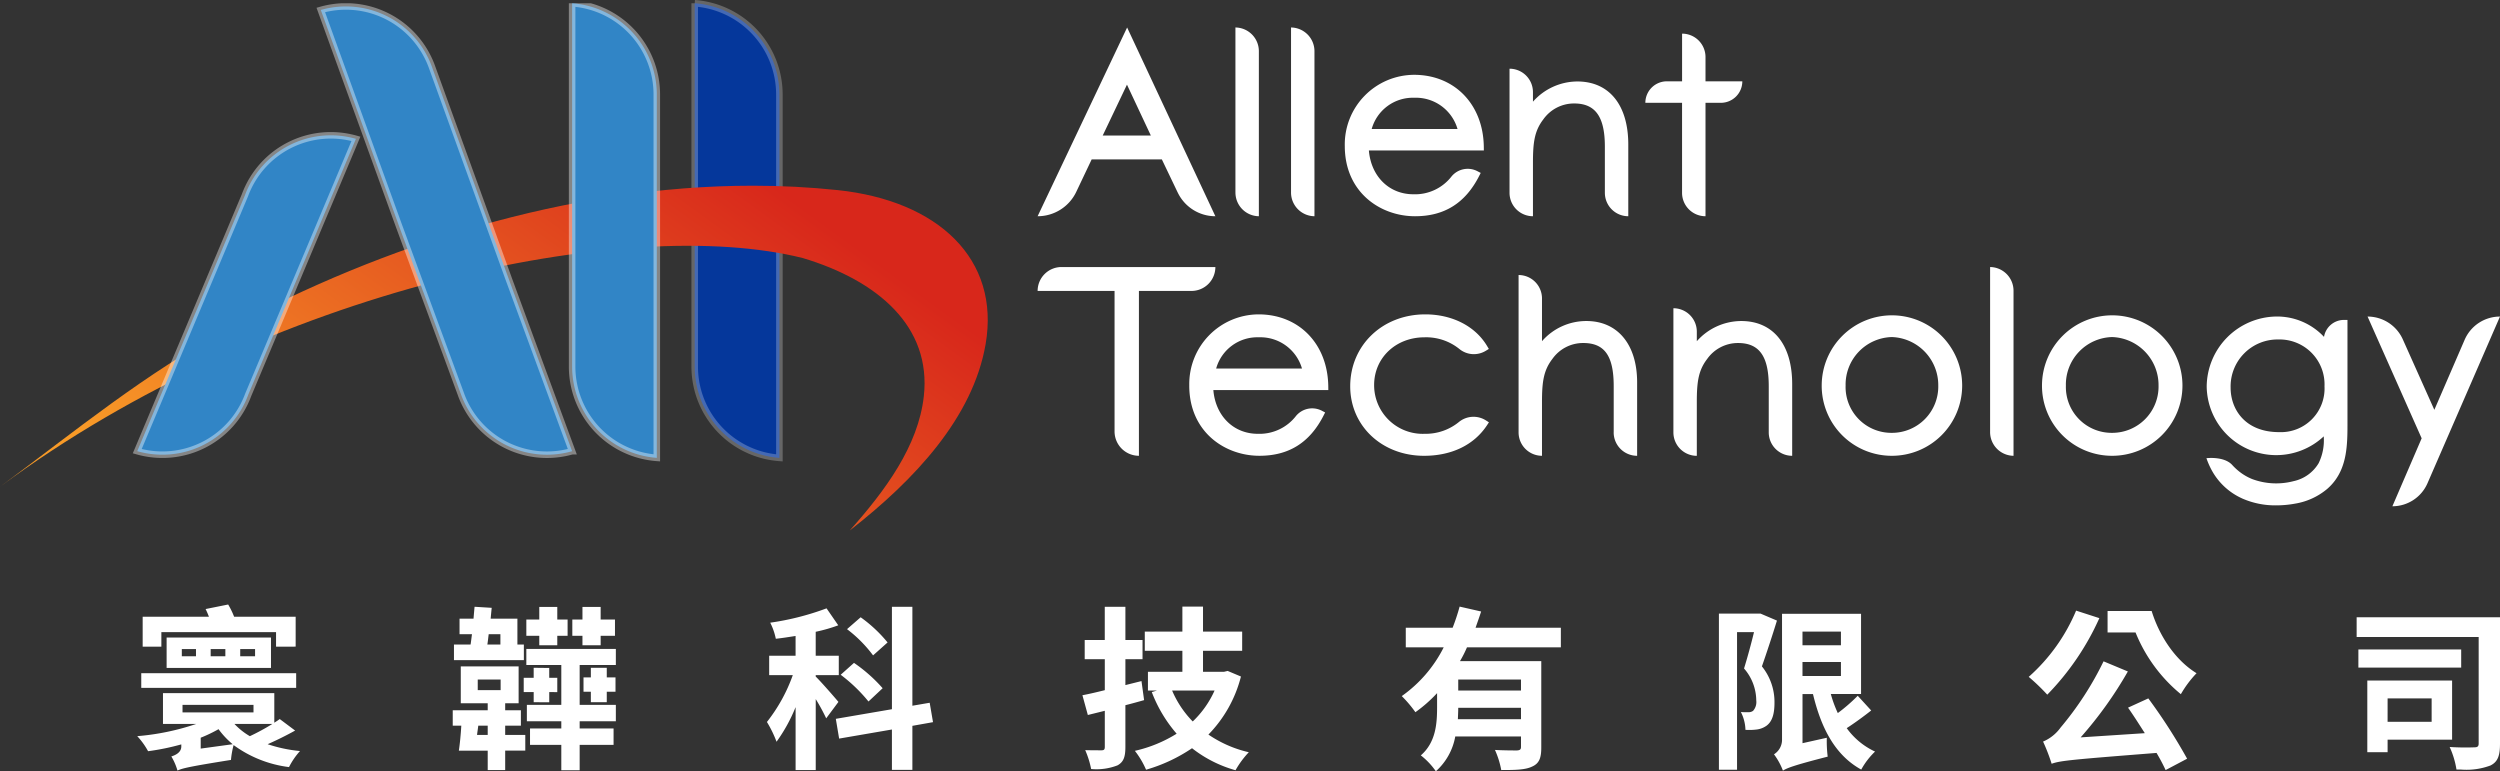
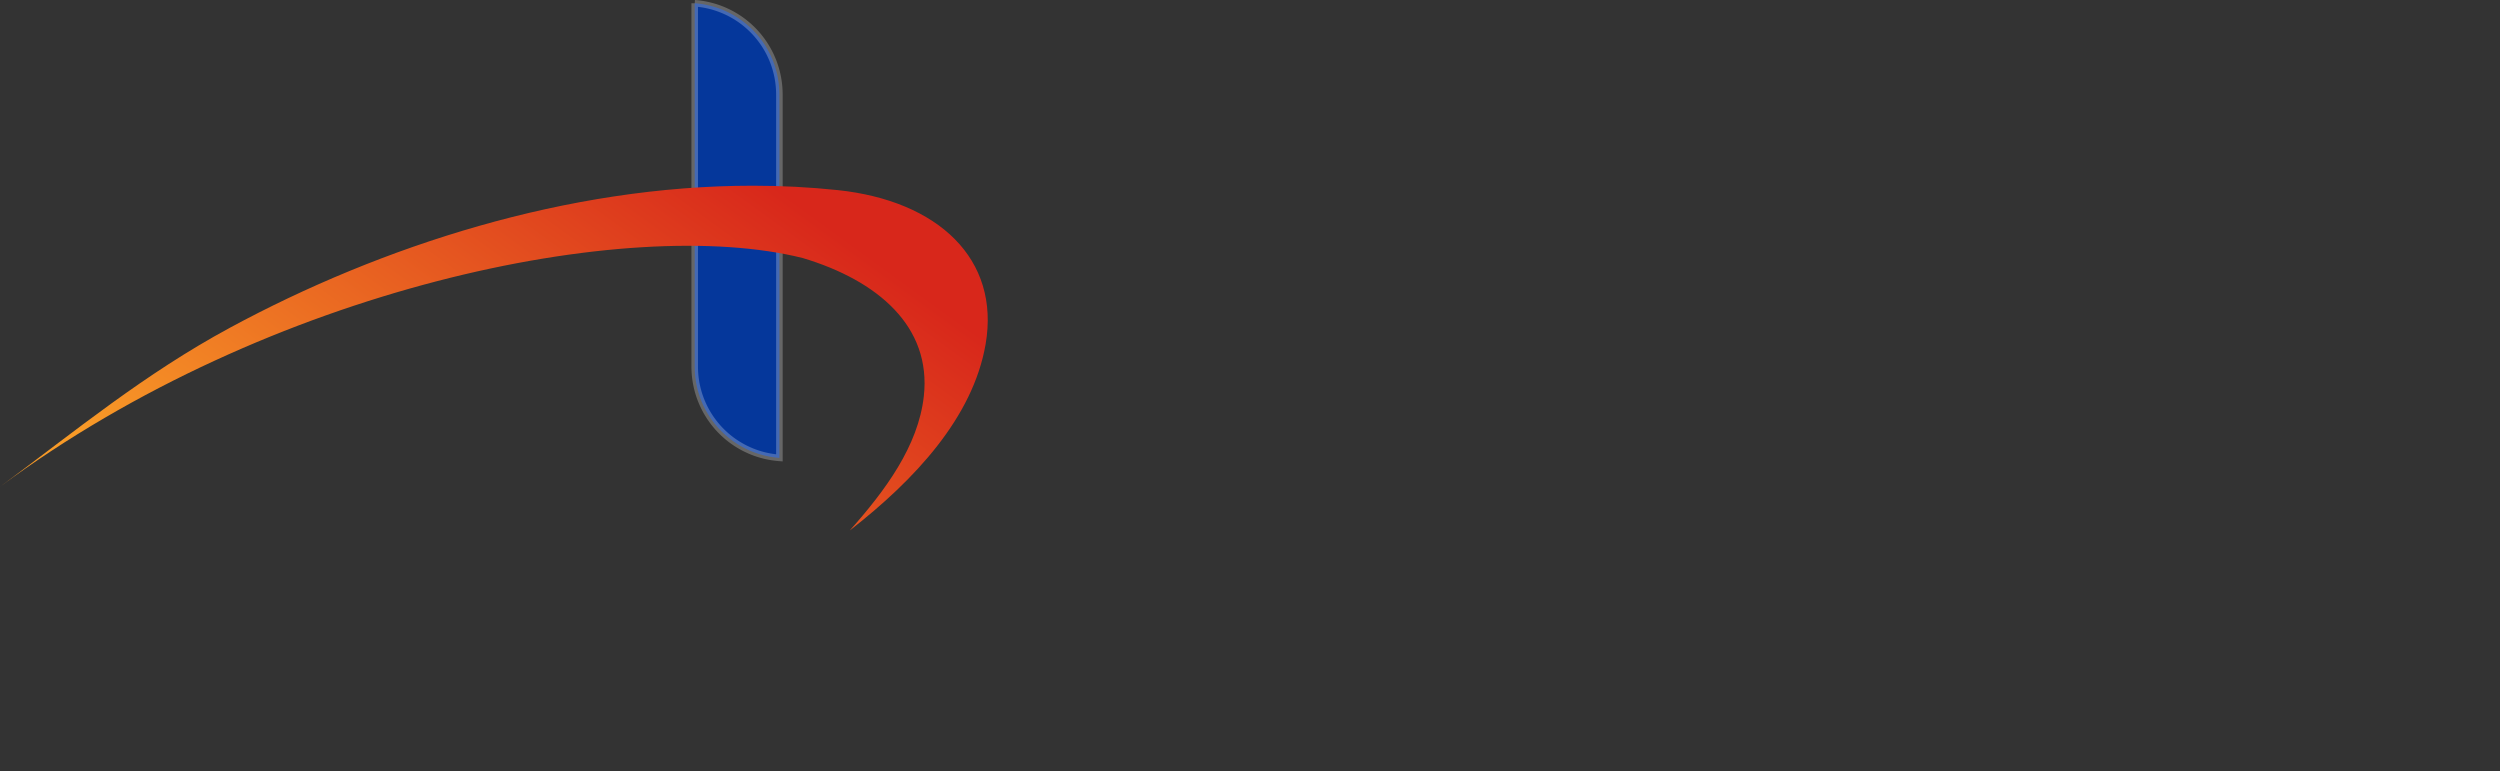
<svg xmlns="http://www.w3.org/2000/svg" width="382.16" height="117.902" viewBox="0 0 382.16 117.902">
  <rect x="0" y="0" width="382.16" height="117.902" fill="#333333" stroke="none" />
  <defs>
    <clipPath id="clip-path">
      <path id="Path_2" data-name="Path 2" d="M35.136,385.341C22.026,392.427,11.523,401.11,0,409.645c41.117-30.456,96.009-41.677,122.735-34.96,11.43,3.435,19.689,10.45,18.481,21.152-.855,7.572-5.866,14.368-11.323,20.491,9.956-7.749,18.844-17.294,20.773-28.485,2.243-13.01-7.252-21.929-22.613-23.549a123.874,123.874,0,0,0-13-.672c-28.261,0-56.727,9.183-79.92,21.719" transform="translate(0 -363.622)" fill="none" />
    </clipPath>
    <linearGradient id="linear-gradient" x1="0.105" y1="0.765" x2="0.948" y2="0.362" gradientUnits="objectBoundingBox">
      <stop offset="0" stop-color="#f89a27" />
      <stop offset="1" stop-color="#d8271b" />
    </linearGradient>
    <clipPath id="clip-path-2">
-       <rect id="Rectangle_3" data-name="Rectangle 3" width="382.16" height="117.403" fill="none" />
-     </clipPath>
+       </clipPath>
  </defs>
  <g id="Allent_logo" transform="translate(0 0.498)">
    <path id="Path_1" data-name="Path 1" d="M1384.585,0V55.55a13.986,13.986,0,0,0,12.944,13.945V13.946A13.986,13.986,0,0,0,1384.585,0" transform="translate(-1278.389 0)" fill="#05379b" stroke="rgba(255,255,255,0.25)" stroke-width="1" />
    <g id="Group_4" data-name="Group 4" transform="translate(0 27.89)">
      <g id="Group_3" data-name="Group 3" clip-path="url(#clip-path)">
        <rect id="Rectangle_2" data-name="Rectangle 2" width="152.91" height="52.706" transform="translate(0 0)" fill="url(#linear-gradient)" />
      </g>
    </g>
    <g id="Group_6" data-name="Group 6" transform="translate(0 0.001)">
      <g id="Group_5" data-name="Group 5" clip-path="url(#clip-path-2)">
        <path id="Union_1" data-name="Union 1" d="M66.478,55.549V0A13.986,13.986,0,0,1,79.423,13.944V69.493A13.986,13.986,0,0,1,66.478,55.549Zm-16.963,4.3L39.962,33.9,28.058,1.024A13.985,13.985,0,0,1,45.021,9.64L56.846,42.3l9.632,26.172a13.972,13.972,0,0,1-16.963-8.616ZM0,68.469,16.467,29.34A13.985,13.985,0,0,1,33.43,20.724L16.964,59.854A13.974,13.974,0,0,1,0,68.469Z" transform="translate(20.979 0)" fill="#3185c6" stroke="rgba(255,255,255,0.4)" stroke-miterlimit="10" stroke-width="1" />
        <path id="Union_3" data-name="Union 3" d="M211.569,62.8,203.3,44.188a5.906,5.906,0,0,1,5.391,3.494l4.817,10.764,4.634-10.711a5.886,5.886,0,0,1,5.4-3.547l-11.09,25.5a5.846,5.846,0,0,1-5.357,3.5Zm-27.482,9.172a9.923,9.923,0,0,1-4.556-4.191,12,12,0,0,1-.853-1.912.12.12,0,0,1-.009-.025s.009-.006.03-.008c.306-.033,2.75-.245,3.913,1.041a8.886,8.886,0,0,0,.946.9,7.98,7.98,0,0,0,2.1,1.252,10.507,10.507,0,0,0,6.332.32,5.886,5.886,0,0,0,3.834-2.751,7.963,7.963,0,0,0,.781-4.019V62.5a10.63,10.63,0,0,1-17.895-7.594,10.792,10.792,0,0,1,10.575-10.722,9.812,9.812,0,0,1,7.359,3.112,3.091,3.091,0,0,1,3.046-2.594h.539V60.851c0,3.051-.144,5.986-1.877,8.361a8.039,8.039,0,0,1-1.223,1.325,10.175,10.175,0,0,1-4.852,2.239q-.757.142-1.526.21c-.469.042-.942.064-1.416.064A12.5,12.5,0,0,1,184.088,71.976Zm-1.721-16.918c0,3.387,2.287,6.8,7.4,6.8a6.669,6.669,0,0,0,6.952-6.988,6.872,6.872,0,0,0-7.027-7.174A7.179,7.179,0,0,0,182.366,55.058ZM153.532,54.7a10.736,10.736,0,1,1,10.736,10.772A10.7,10.7,0,0,1,153.532,54.7Zm3.654.037a7,7,0,0,0,7.082,7.228,7.08,7.08,0,0,0,7.081-7.228,7.351,7.351,0,0,0-7.081-7.415A7.262,7.262,0,0,0,157.185,54.738ZM145.6,61.806V36.618a3.625,3.625,0,0,1,3.581,3.668V65.473A3.625,3.625,0,0,1,145.6,61.806ZM119.858,54.7a10.736,10.736,0,1,1,10.736,10.772A10.7,10.7,0,0,1,119.858,54.7Zm3.654.037a7,7,0,0,0,7.082,7.228,7.081,7.081,0,0,0,7.082-7.228,7.352,7.352,0,0,0-7.082-7.415A7.262,7.262,0,0,0,123.512,54.738Zm-11.749,7.154V54.834c0-4.567-1.446-6.6-4.688-6.6a5.747,5.747,0,0,0-4.727,2.441c-1.345,1.749-1.581,3.52-1.581,6.593v8.209a3.579,3.579,0,0,1-3.579-3.579V42.917a3.578,3.578,0,0,1,3.579,3.579v1.46a9.123,9.123,0,0,1,6.787-3.085c4.88,0,7.791,3.6,7.791,9.63V65.473A3.581,3.581,0,0,1,111.762,61.892Zm-23.7,0V54.833c0-4.628-1.39-6.6-4.653-6.6a5.744,5.744,0,0,0-4.726,2.439C77.332,52.429,77.1,54.2,77.1,57.262v8.21a3.58,3.58,0,0,1-3.579-3.579V37.839A3.58,3.58,0,0,1,77.1,41.42v6.533a8.991,8.991,0,0,1,6.789-3.082c4.782,0,7.754,3.592,7.754,9.374V65.473A3.581,3.581,0,0,1,88.057,61.892ZM47.784,54.848c0-6.268,4.932-10.994,11.473-10.994,4.109,0,7.639,1.8,9.445,4.828l.272.455-.452.278a3.5,3.5,0,0,1-4.07-.284,8.08,8.08,0,0,0-5.305-1.771c-4.393,0-7.707,3.14-7.707,7.3a7.435,7.435,0,0,0,7.744,7.451,8.021,8.021,0,0,0,5.21-1.8,3.533,3.533,0,0,1,4.134-.25l.461.294-.3.457c-1.976,3-5.391,4.661-9.615,4.661C52.638,65.473,47.784,60.905,47.784,54.848Zm-24.6-.112A10.641,10.641,0,0,1,33.769,43.854c6.2,0,10.589,4.533,10.662,11.024l.006.545H26.863c.329,3.954,3.09,6.689,6.795,6.689a7.061,7.061,0,0,0,5.852-2.745A3.207,3.207,0,0,1,43.48,58.6l.471.249-.241.472c-2.108,4.137-5.311,6.149-9.795,6.149C28.58,65.473,23.18,61.785,23.18,54.736Zm4.111-2.6H40.413a6.622,6.622,0,0,0-6.607-4.777A6.536,6.536,0,0,0,27.29,52.137ZM11.76,61.744V40.272H0a3.654,3.654,0,0,1,3.654-3.654H27.172a3.654,3.654,0,0,1-3.654,3.654H15.485v25.2A3.726,3.726,0,0,1,11.76,61.744Zm86.751-36.47V11.515H92.9a3.286,3.286,0,0,1,3.286-3.286h2.329V.94a3.581,3.581,0,0,1,3.581,3.581V8.229h5.627a3.284,3.284,0,0,1-3.284,3.286h-2.343V28.853A3.58,3.58,0,0,1,98.511,25.274Zm-11.8,0V18.215c0-4.567-1.446-6.6-4.688-6.6A5.751,5.751,0,0,0,77.3,14.051c-1.345,1.749-1.581,3.52-1.581,6.593v8.209a3.58,3.58,0,0,1-3.581-3.579V6.3a3.581,3.581,0,0,1,3.581,3.579v1.462A9.115,9.115,0,0,1,82.5,8.252c4.878,0,7.791,3.6,7.791,9.632V28.853A3.58,3.58,0,0,1,86.712,25.272ZM46.955,18.119A10.643,10.643,0,0,1,57.543,7.235c6.2,0,10.589,4.533,10.663,11.025l.006.544H50.638c.331,3.954,3.091,6.691,6.8,6.691a7.063,7.063,0,0,0,5.852-2.747,3.207,3.207,0,0,1,3.971-.763l.471.247-.242.474c-2.108,4.137-5.311,6.147-9.793,6.147C52.356,28.853,46.955,25.167,46.955,18.119Zm4.112-2.6H64.188a6.62,6.62,0,0,0-6.607-4.777A6.534,6.534,0,0,0,51.067,15.518ZM38.738,25.187V0a3.625,3.625,0,0,1,3.581,3.666V28.853A3.624,3.624,0,0,1,38.738,25.187Zm-8.5,0V0A3.623,3.623,0,0,1,33.82,3.666V28.853A3.622,3.622,0,0,1,30.241,25.187Zm-8.824.042-2.423-5.063H8.262l-2.35,4.949A6.538,6.538,0,0,1,0,28.853L13.682,0,27.172,28.853A6.382,6.382,0,0,1,21.417,25.229ZM9.952,16.512h7.354L13.658,8.738Z" transform="translate(158.615 3.703)" fill="#fff" />
-         <path id="Union_2" data-name="Union 2" d="M196.213,23.063c2.3-2,2.486-4.864,2.486-7.35V13.55a21.655,21.655,0,0,1-3.314,2.913A18.44,18.44,0,0,0,193.3,14a20.215,20.215,0,0,0,6.414-7.457h-5.8V3.554h7.162A32.757,32.757,0,0,0,202.146.32l3.287.749c-.267.828-.561,1.658-.854,2.486H217.62V6.546H203.269a17.5,17.5,0,0,1-1.07,2.111h12.428v13.2c0,1.577-.3,2.431-1.39,2.913-1.042.508-2.565.534-4.73.534a13.168,13.168,0,0,0-.962-3.073c1.362.079,2.913.079,3.368.079.454-.026.614-.16.614-.534v-1.6H201.478a9.324,9.324,0,0,1-2.966,5.318A11.066,11.066,0,0,0,196.213,23.063Zm5.666-5.532h9.647V15.795h-9.593C201.933,16.355,201.9,16.916,201.878,17.531Zm.054-4.382h9.593V11.465h-9.593ZM250.2,22.9a2.626,2.626,0,0,0,1.229-2.326V1.417h12.08V13.683h-4.623a18.744,18.744,0,0,0,1.069,2.913A25.848,25.848,0,0,0,263,13.951L265.06,16.2c-1.15.909-2.54,1.923-3.742,2.7a11.089,11.089,0,0,0,4.33,3.581,11.437,11.437,0,0,0-2.111,2.753c-3.982-2.19-6.119-6.307-7.376-11.544h-1.6v7.51l3.714-.83a19.2,19.2,0,0,0,.134,2.886c-5.212,1.336-6.2,1.737-6.842,2.139A10.182,10.182,0,0,0,250.2,22.9Zm4.356-11.973h5.878V8.791h-5.878Zm0-4.7h5.878V4.142h-5.878Zm-249.344,17c.587-.186,1.524-.589,1.524-1.524v-.32a36.391,36.391,0,0,1-5.078,1.042A11.354,11.354,0,0,0,0,20.124a37.473,37.473,0,0,0,9.034-1.872h-5.1v-4.7H20.952v4.516c.3-.188.589-.374.83-.561l2.352,1.763c-1.337.749-2.807,1.47-4.2,2.085A22.136,22.136,0,0,0,24.881,22.4,11.174,11.174,0,0,0,23.2,24.853a18.071,18.071,0,0,1-8.471-3.366,13.634,13.634,0,0,0-.4,2.271c-6.36,1.016-7.483,1.283-8.178,1.631A9.1,9.1,0,0,0,5.212,23.223Zm4.49-2.86v1.658l4.89-.668a12.555,12.555,0,0,1-2.164-2.3A21.472,21.472,0,0,1,9.7,20.363Zm7.51-.239a33.211,33.211,0,0,0,3.447-1.872h-5.8A10.235,10.235,0,0,0,17.211,20.124ZM6.922,16.489h10.85v-1.15H6.922ZM161.24,21.968a24.65,24.65,0,0,1-7.028,3.287,13.076,13.076,0,0,0-1.71-2.886,20.63,20.63,0,0,0,6.386-2.619,21.192,21.192,0,0,1-3.8-6.362l.8-.239h-1.389v-2.86h5.265V7.082h-5.746V4.142h5.746V.32h3.154V4.142h5.986V7.082h-5.986v3.206h3.206l.562-.134,2.03.854a19.542,19.542,0,0,1-4.971,8.874,18.045,18.045,0,0,0,6.174,2.7,13.894,13.894,0,0,0-2.032,2.753A19.065,19.065,0,0,1,161.24,21.968Zm.107-4.089a14.933,14.933,0,0,0,3.34-4.73h-6.494A15.279,15.279,0,0,0,161.347,17.879ZM64.825,25.335V21.46H60.042V18.947h4.783v-1.1H59.56V15.339h5.265V9.246H59.479V6.787H73.162V9.246H67.63v6.093h5.532v2.512H67.63v1.1h5.184V21.46H67.63v3.874Zm243.853-2.646c-12.908,1.016-14.726,1.176-16.035,1.658a28.333,28.333,0,0,0-1.31-3.394,6.341,6.341,0,0,0,2.674-2.138A48.767,48.767,0,0,0,300.58,8.686l3.714,1.549a60.022,60.022,0,0,1-7.216,10.076l9.807-.642c-.854-1.336-1.737-2.726-2.565-3.9l3.1-1.417a84.054,84.054,0,0,1,5.933,9.22l-3.287,1.737A28.6,28.6,0,0,0,308.677,22.689ZM100.639,25.308V15.687a24.905,24.905,0,0,1-2.913,5.291,17.683,17.683,0,0,0-1.47-3.02,25.116,25.116,0,0,0,3.955-7.162H96.6V7.83h4.036V4.81c-1.042.162-2.032.322-3.02.427a9.6,9.6,0,0,0-.856-2.458A40.811,40.811,0,0,0,105.37.587l1.79,2.593a23.992,23.992,0,0,1-3.447.99V7.83h3.528V10.8h-3.528v.213c.775.749,2.967,3.261,3.474,3.876l-1.87,2.512a28.862,28.862,0,0,0-1.6-2.941V25.308Zm-47.065,0V22.341h-4.41c.16-1.069.294-2.486.374-3.822h-1.31V16.167h5.346V15.1H49.457V9.459H58.3V15.1H56.246v1.069h2.4v2.352h-2.4v1.417h3.073v2.4H56.246v2.967Zm-1.631-5.372h1.631V18.519H52.131C52.077,19,52,19.455,51.943,19.936Zm.107-6.842h3.5v-1.63h-3.5Zm63.313,12.187V19.108l-8.07,1.389-.506-3.02,8.577-1.47V.348h3.127V15.473l2.646-.454.508,2.966-3.154.562v6.734Zm126.418-.028V1.389h6.36l2.512,1.07c-.694,2.245-1.577,4.943-2.3,7a8.667,8.667,0,0,1,1.923,5.558c0,1.71-.346,2.86-1.2,3.5a3.262,3.262,0,0,1-1.5.589,8.92,8.92,0,0,1-1.737.053,6.426,6.426,0,0,0-.7-2.726,8.651,8.651,0,0,0,1.15.028,1.108,1.108,0,0,0,.722-.214,2.021,2.021,0,0,0,.48-1.577,7.537,7.537,0,0,0-1.87-4.89c.508-1.63,1.1-3.8,1.524-5.558h-2.593V25.254Zm112.746-.026a13.093,13.093,0,0,0-1.042-3.447,37.556,37.556,0,0,0,3.769.053c.48,0,.666-.134.666-.587V4.97H339.267V1.951h21.914V21.272c0,1.818-.32,2.779-1.47,3.342a10.445,10.445,0,0,1-4.455.618Q354.9,25.232,354.528,25.227ZM144.911,22.262c1.042.026,2.138.026,2.486.026.4,0,.508-.134.508-.534V16.248l-2.593.642-.828-3.02c.988-.186,2.138-.454,3.421-.775V8.364h-3.073V5.425H147.9V.346h3.154V5.425h2.619V8.364h-2.619v3.955l2.459-.614.4,2.913c-.937.267-1.9.534-2.86.775V21.78c0,1.55-.294,2.3-1.2,2.806a8.892,8.892,0,0,1-4.036.562A13.8,13.8,0,0,0,144.911,22.262Zm195.986.32V11.625h12.961v9.034H344v1.923Zm3.1-4.65h6.734V14.351H344ZM69.341,14.939v-1.6H68.219V11.143h1.122V9.674h2.433v1.47H73.11v2.192H71.774v1.6Zm-8.739,0v-1.55H59.078V11.2H60.6V9.674l2.378.026v1.5H64.21v2.19H62.981v1.55Zm46.931-4.2,2.032-1.816a23.565,23.565,0,0,1,4.382,3.874l-2.166,2.03A24.086,24.086,0,0,0,107.534,10.743Zm181.608.322A27.964,27.964,0,0,0,296.383.935l3.556,1.15a40.484,40.484,0,0,1-7.965,11.7A30.791,30.791,0,0,0,289.142,11.064Zm16.327-6.789h-4.275V.988h6.736c1.148,3.742,3.579,7.51,6.867,9.515a16.466,16.466,0,0,0-2.4,3.206A23.653,23.653,0,0,1,305.469,4.275ZM.615,12.747V10.5H24.294v2.243ZM4.491,9.7V5.05H20.446V9.7Zm11.25-1.79h2.271v-1.1H15.742Zm-4.516,0H13.47v-1.1H11.226Zm-4.41,0H8.981v-1.1H6.815ZM339.533,9.647V6.868h15.715V9.647ZM48.415,8.5V6.119h2.54c.079-.48.134-1.016.213-1.577h-1.9V2.164h2.138c.053-.642.107-1.255.16-1.818l2.619.162c-.053.508-.107,1.069-.16,1.656h4.089V6.119H59.1V8.5Zm5.1-2.378h2V4.542h-1.79C53.653,5.1,53.6,5.639,53.52,6.119ZM108.5,3.767l2.085-1.816A21.309,21.309,0,0,1,114.7,5.8l-2.217,1.978A20.046,20.046,0,0,0,108.5,3.767ZM21.219,6.441V4.222H3.688V6.441H.83V1.87H10.958A12.508,12.508,0,0,0,10.45.694L13.9,0a12.221,12.221,0,0,1,.909,1.87h9.407v4.57Zm46.838-.214V4.783H66.509V2.3h1.549V.374h2.781V2.3h2.19V4.783h-2.19V6.226Zm-6.6,0V4.783H59.479V2.3h1.978V.374H64.21V2.3h1.577V4.783H64.21V6.226Z" transform="translate(20.979 91.908)" fill="#fff" />
+         <path id="Union_2" data-name="Union 2" d="M196.213,23.063c2.3-2,2.486-4.864,2.486-7.35V13.55a21.655,21.655,0,0,1-3.314,2.913A18.44,18.44,0,0,0,193.3,14a20.215,20.215,0,0,0,6.414-7.457h-5.8V3.554h7.162A32.757,32.757,0,0,0,202.146.32l3.287.749c-.267.828-.561,1.658-.854,2.486H217.62V6.546H203.269a17.5,17.5,0,0,1-1.07,2.111h12.428v13.2c0,1.577-.3,2.431-1.39,2.913-1.042.508-2.565.534-4.73.534a13.168,13.168,0,0,0-.962-3.073c1.362.079,2.913.079,3.368.079.454-.026.614-.16.614-.534v-1.6H201.478a9.324,9.324,0,0,1-2.966,5.318A11.066,11.066,0,0,0,196.213,23.063Zm5.666-5.532h9.647V15.795h-9.593C201.933,16.355,201.9,16.916,201.878,17.531Zm.054-4.382h9.593V11.465h-9.593ZM250.2,22.9a2.626,2.626,0,0,0,1.229-2.326V1.417h12.08V13.683h-4.623a18.744,18.744,0,0,0,1.069,2.913A25.848,25.848,0,0,0,263,13.951L265.06,16.2c-1.15.909-2.54,1.923-3.742,2.7a11.089,11.089,0,0,0,4.33,3.581,11.437,11.437,0,0,0-2.111,2.753c-3.982-2.19-6.119-6.307-7.376-11.544h-1.6v7.51l3.714-.83a19.2,19.2,0,0,0,.134,2.886c-5.212,1.336-6.2,1.737-6.842,2.139A10.182,10.182,0,0,0,250.2,22.9Zm4.356-11.973h5.878V8.791h-5.878Zm0-4.7h5.878V4.142h-5.878Zm-249.344,17c.587-.186,1.524-.589,1.524-1.524v-.32a36.391,36.391,0,0,1-5.078,1.042A11.354,11.354,0,0,0,0,20.124a37.473,37.473,0,0,0,9.034-1.872h-5.1v-4.7H20.952v4.516c.3-.188.589-.374.83-.561l2.352,1.763c-1.337.749-2.807,1.47-4.2,2.085A22.136,22.136,0,0,0,24.881,22.4,11.174,11.174,0,0,0,23.2,24.853a18.071,18.071,0,0,1-8.471-3.366,13.634,13.634,0,0,0-.4,2.271c-6.36,1.016-7.483,1.283-8.178,1.631A9.1,9.1,0,0,0,5.212,23.223Zm4.49-2.86v1.658l4.89-.668a12.555,12.555,0,0,1-2.164-2.3A21.472,21.472,0,0,1,9.7,20.363Zm7.51-.239a33.211,33.211,0,0,0,3.447-1.872h-5.8A10.235,10.235,0,0,0,17.211,20.124ZM6.922,16.489h10.85v-1.15H6.922ZM161.24,21.968a24.65,24.65,0,0,1-7.028,3.287,13.076,13.076,0,0,0-1.71-2.886,20.63,20.63,0,0,0,6.386-2.619,21.192,21.192,0,0,1-3.8-6.362l.8-.239h-1.389v-2.86h5.265V7.082h-5.746V4.142h5.746V.32h3.154V4.142h5.986V7.082h-5.986v3.206h3.206l.562-.134,2.03.854a19.542,19.542,0,0,1-4.971,8.874,18.045,18.045,0,0,0,6.174,2.7,13.894,13.894,0,0,0-2.032,2.753A19.065,19.065,0,0,1,161.24,21.968Zm.107-4.089a14.933,14.933,0,0,0,3.34-4.73h-6.494A15.279,15.279,0,0,0,161.347,17.879ZM64.825,25.335V21.46H60.042V18.947h4.783v-1.1H59.56V15.339h5.265V9.246H59.479V6.787H73.162V9.246H67.63v6.093h5.532v2.512H67.63v1.1h5.184V21.46H67.63v3.874Zm243.853-2.646c-12.908,1.016-14.726,1.176-16.035,1.658a28.333,28.333,0,0,0-1.31-3.394,6.341,6.341,0,0,0,2.674-2.138A48.767,48.767,0,0,0,300.58,8.686l3.714,1.549a60.022,60.022,0,0,1-7.216,10.076l9.807-.642c-.854-1.336-1.737-2.726-2.565-3.9l3.1-1.417a84.054,84.054,0,0,1,5.933,9.22l-3.287,1.737A28.6,28.6,0,0,0,308.677,22.689ZM100.639,25.308V15.687a24.905,24.905,0,0,1-2.913,5.291,17.683,17.683,0,0,0-1.47-3.02,25.116,25.116,0,0,0,3.955-7.162H96.6V7.83h4.036V4.81c-1.042.162-2.032.322-3.02.427a9.6,9.6,0,0,0-.856-2.458A40.811,40.811,0,0,0,105.37.587l1.79,2.593a23.992,23.992,0,0,1-3.447.99V7.83h3.528V10.8h-3.528v.213c.775.749,2.967,3.261,3.474,3.876l-1.87,2.512a28.862,28.862,0,0,0-1.6-2.941V25.308Zm-47.065,0V22.341h-4.41c.16-1.069.294-2.486.374-3.822h-1.31V16.167h5.346V15.1H49.457V9.459H58.3V15.1H56.246v1.069h2.4v2.352h-2.4v1.417h3.073v2.4H56.246v2.967Zm-1.631-5.372h1.631V18.519H52.131C52.077,19,52,19.455,51.943,19.936Zm.107-6.842h3.5v-1.63h-3.5Zm63.313,12.187V19.108l-8.07,1.389-.506-3.02,8.577-1.47V.348h3.127V15.473l2.646-.454.508,2.966-3.154.562v6.734Zm126.418-.028V1.389h6.36l2.512,1.07c-.694,2.245-1.577,4.943-2.3,7a8.667,8.667,0,0,1,1.923,5.558c0,1.71-.346,2.86-1.2,3.5a3.262,3.262,0,0,1-1.5.589,8.92,8.92,0,0,1-1.737.053,6.426,6.426,0,0,0-.7-2.726,8.651,8.651,0,0,0,1.15.028,1.108,1.108,0,0,0,.722-.214,2.021,2.021,0,0,0,.48-1.577,7.537,7.537,0,0,0-1.87-4.89c.508-1.63,1.1-3.8,1.524-5.558h-2.593V25.254Zm112.746-.026a13.093,13.093,0,0,0-1.042-3.447,37.556,37.556,0,0,0,3.769.053c.48,0,.666-.134.666-.587V4.97H339.267V1.951h21.914V21.272c0,1.818-.32,2.779-1.47,3.342a10.445,10.445,0,0,1-4.455.618Q354.9,25.232,354.528,25.227ZM144.911,22.262c1.042.026,2.138.026,2.486.026.4,0,.508-.134.508-.534V16.248l-2.593.642-.828-3.02c.988-.186,2.138-.454,3.421-.775V8.364h-3.073V5.425H147.9V.346h3.154V5.425h2.619V8.364h-2.619v3.955c-.937.267-1.9.534-2.86.775V21.78c0,1.55-.294,2.3-1.2,2.806a8.892,8.892,0,0,1-4.036.562A13.8,13.8,0,0,0,144.911,22.262Zm195.986.32V11.625h12.961v9.034H344v1.923Zm3.1-4.65h6.734V14.351H344ZM69.341,14.939v-1.6H68.219V11.143h1.122V9.674h2.433v1.47H73.11v2.192H71.774v1.6Zm-8.739,0v-1.55H59.078V11.2H60.6V9.674l2.378.026v1.5H64.21v2.19H62.981v1.55Zm46.931-4.2,2.032-1.816a23.565,23.565,0,0,1,4.382,3.874l-2.166,2.03A24.086,24.086,0,0,0,107.534,10.743Zm181.608.322A27.964,27.964,0,0,0,296.383.935l3.556,1.15a40.484,40.484,0,0,1-7.965,11.7A30.791,30.791,0,0,0,289.142,11.064Zm16.327-6.789h-4.275V.988h6.736c1.148,3.742,3.579,7.51,6.867,9.515a16.466,16.466,0,0,0-2.4,3.206A23.653,23.653,0,0,1,305.469,4.275ZM.615,12.747V10.5H24.294v2.243ZM4.491,9.7V5.05H20.446V9.7Zm11.25-1.79h2.271v-1.1H15.742Zm-4.516,0H13.47v-1.1H11.226Zm-4.41,0H8.981v-1.1H6.815ZM339.533,9.647V6.868h15.715V9.647ZM48.415,8.5V6.119h2.54c.079-.48.134-1.016.213-1.577h-1.9V2.164h2.138c.053-.642.107-1.255.16-1.818l2.619.162c-.053.508-.107,1.069-.16,1.656h4.089V6.119H59.1V8.5Zm5.1-2.378h2V4.542h-1.79C53.653,5.1,53.6,5.639,53.52,6.119ZM108.5,3.767l2.085-1.816A21.309,21.309,0,0,1,114.7,5.8l-2.217,1.978A20.046,20.046,0,0,0,108.5,3.767ZM21.219,6.441V4.222H3.688V6.441H.83V1.87H10.958A12.508,12.508,0,0,0,10.45.694L13.9,0a12.221,12.221,0,0,1,.909,1.87h9.407v4.57Zm46.838-.214V4.783H66.509V2.3h1.549V.374h2.781V2.3h2.19V4.783h-2.19V6.226Zm-6.6,0V4.783H59.479V2.3h1.978V.374H64.21V2.3h1.577V4.783H64.21V6.226Z" transform="translate(20.979 91.908)" fill="#fff" />
      </g>
    </g>
  </g>
</svg>